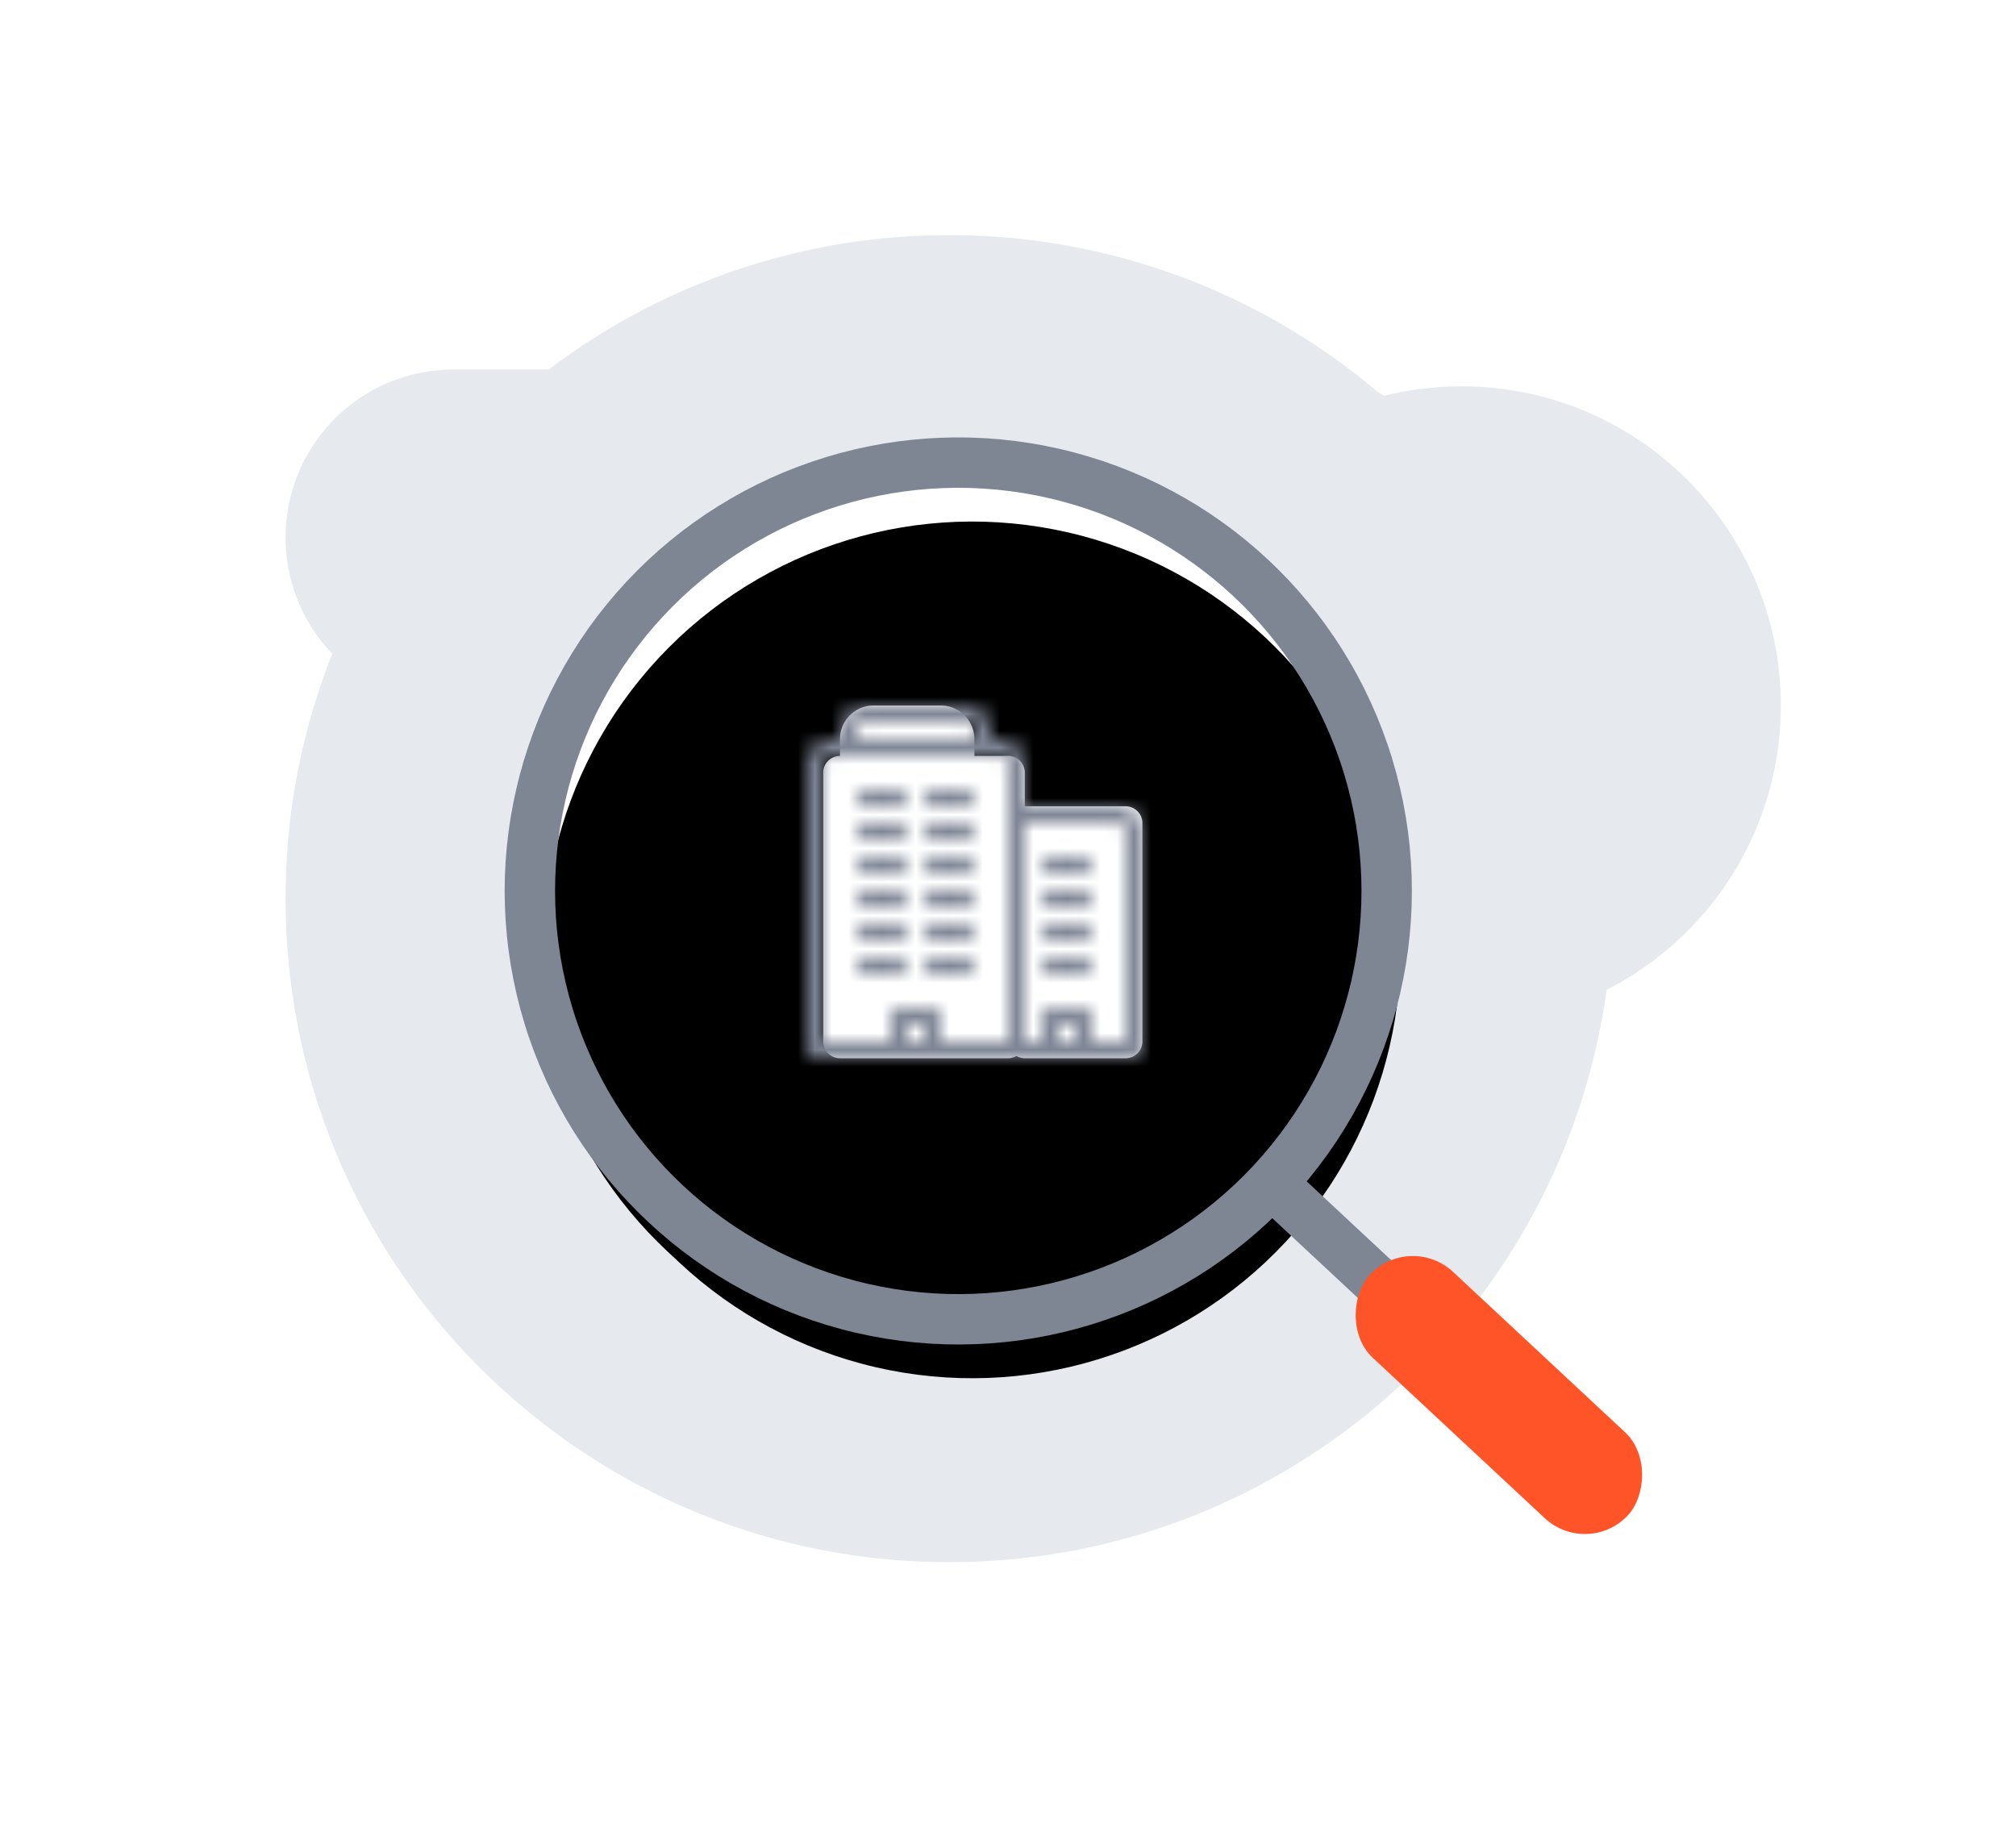
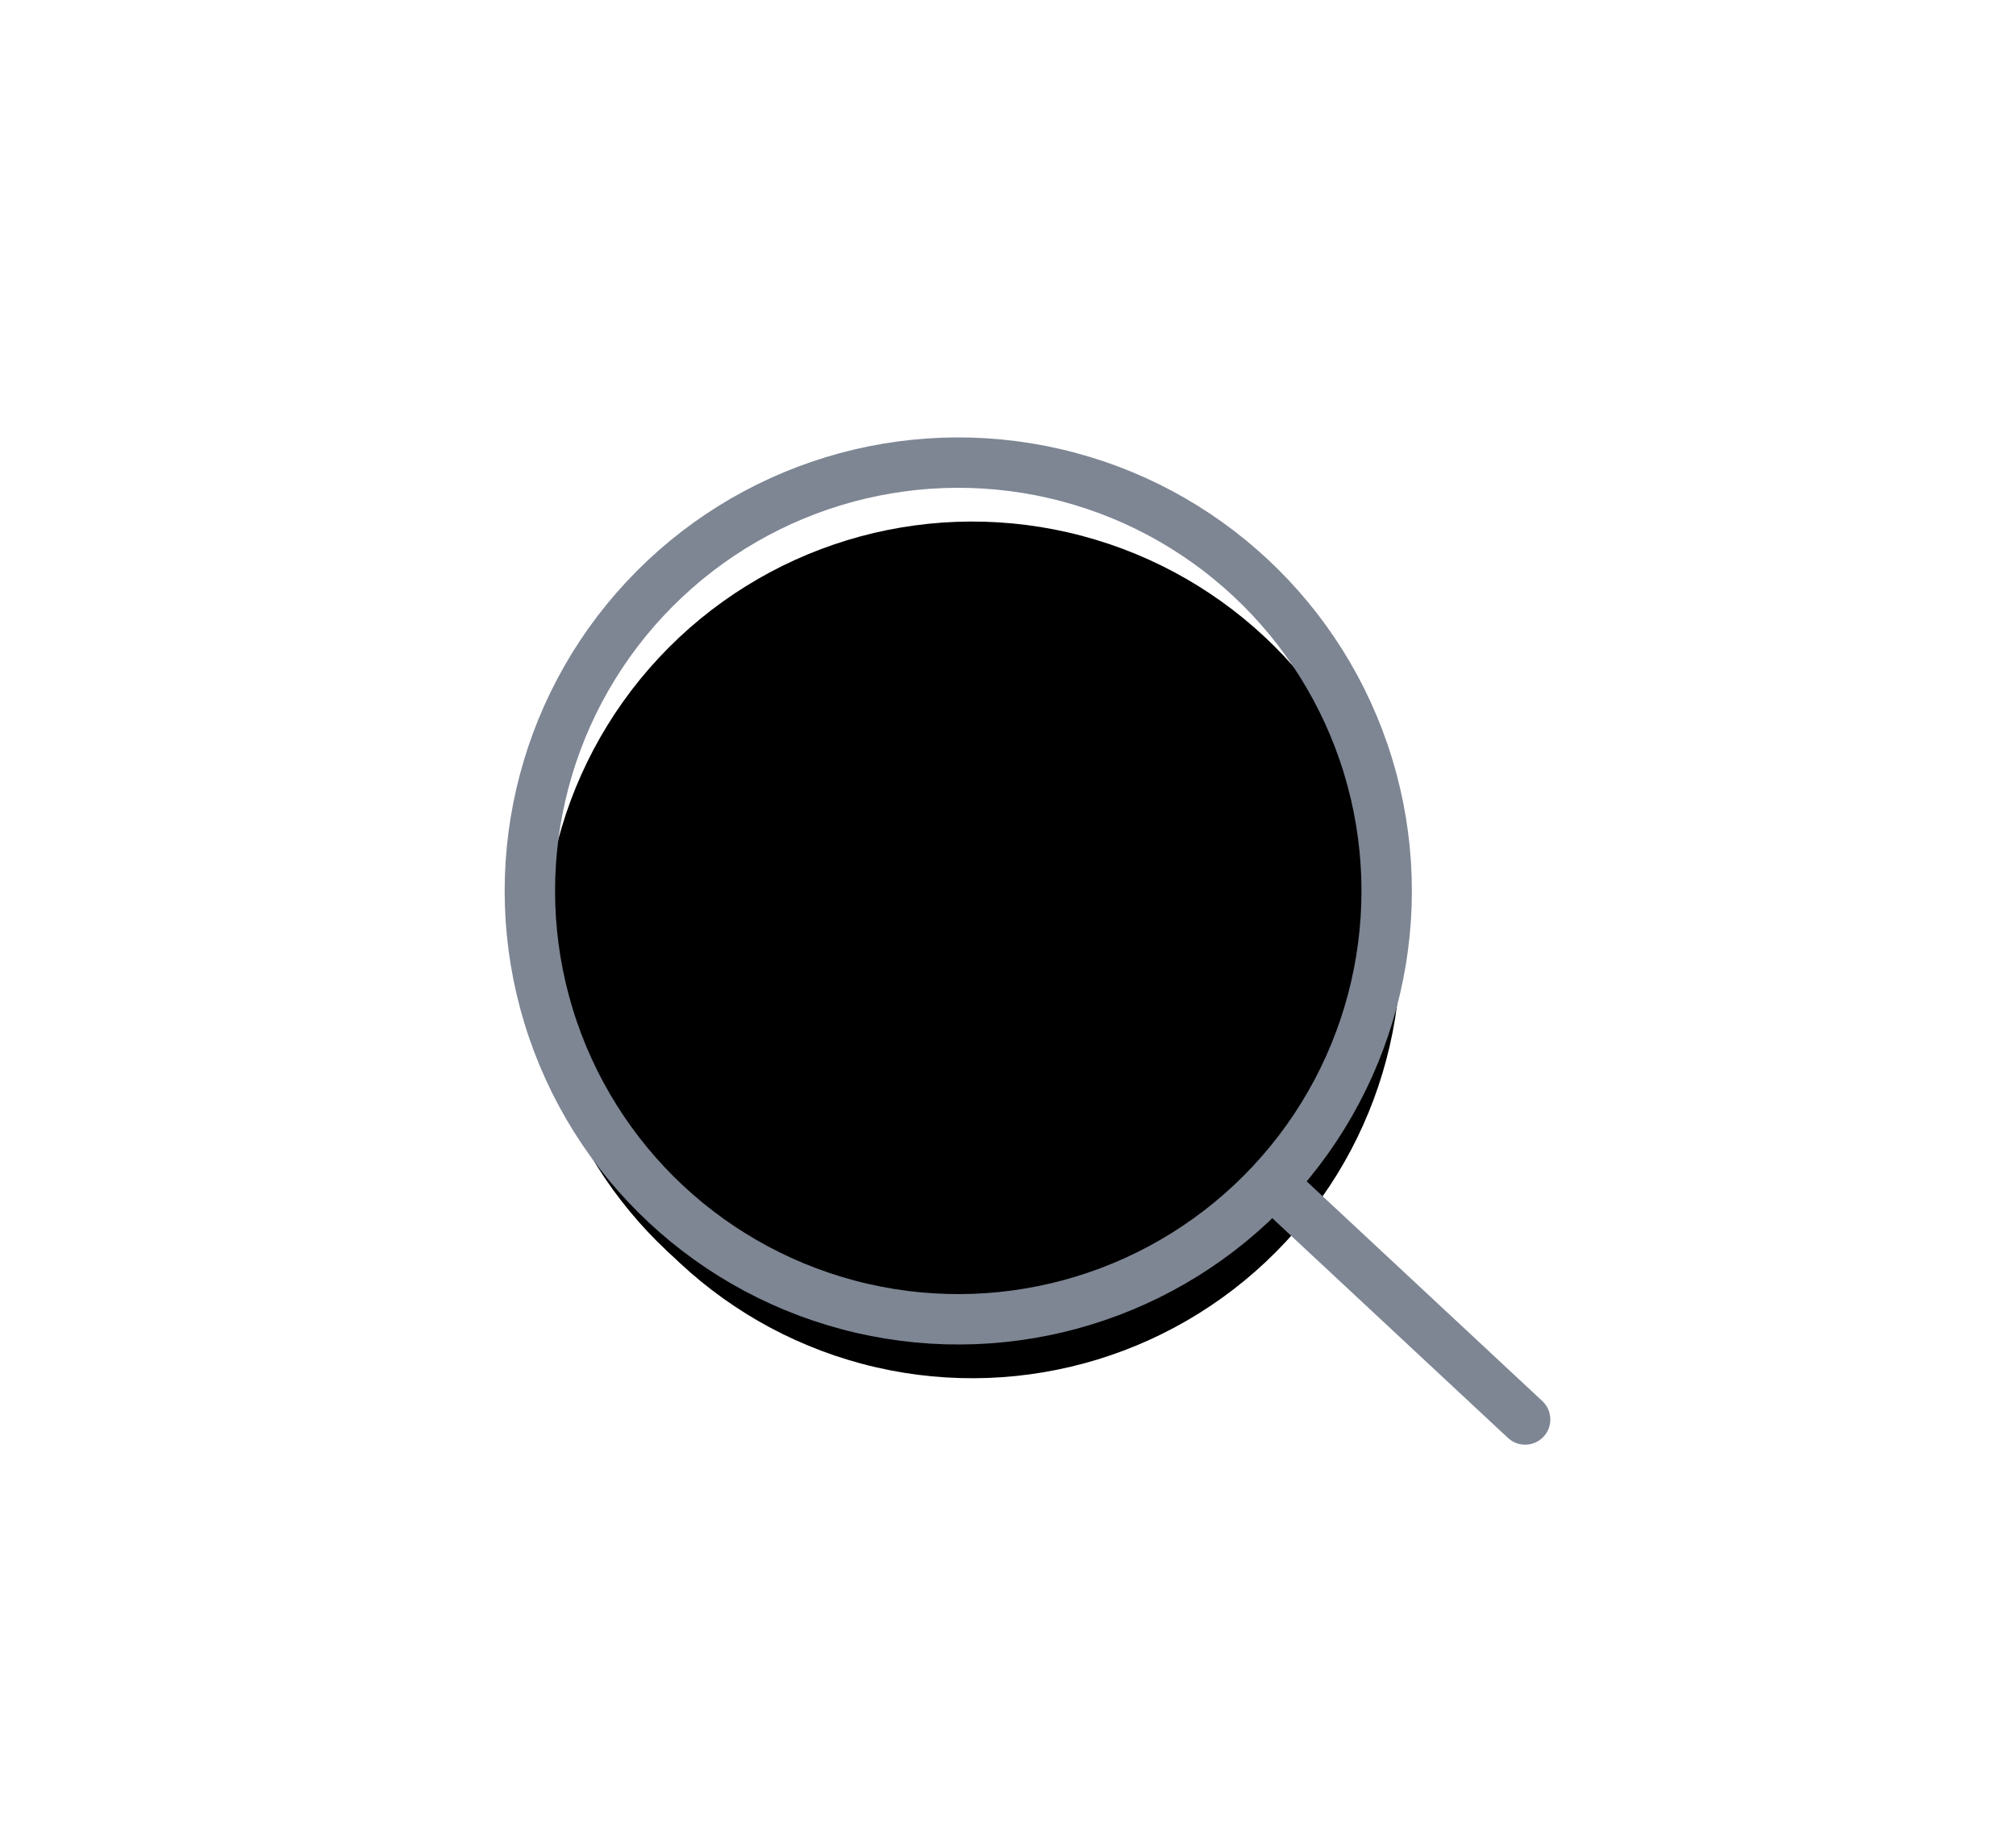
<svg xmlns="http://www.w3.org/2000/svg" xmlns:xlink="http://www.w3.org/1999/xlink" width="120" height="110">
  <defs>
    <circle id="b" cx="25.5" cy="25.5" r="25.5" />
    <filter x="-4.9%" y="-4.9%" width="113.7%" height="113.7%" filterUnits="objectBoundingBox" id="a">
      <feMorphology radius="1.5" operator="dilate" in="SourceAlpha" result="shadowSpreadOuter1" />
      <feOffset dx="2" dy="2" in="shadowSpreadOuter1" result="shadowOffsetOuter1" />
      <feComposite in="shadowOffsetOuter1" in2="SourceAlpha" operator="out" result="shadowOffsetOuter1" />
      <feColorMatrix values="0 0 0 0 0.902 0 0 0 0 0.914 0 0 0 0 0.929 0 0 0 1 0" in="shadowOffsetOuter1" />
    </filter>
    <filter x="-5.9%" y="-5.9%" width="115.7%" height="115.7%" filterUnits="objectBoundingBox" id="c">
      <feOffset dx="3" dy="2" in="SourceAlpha" result="shadowOffsetInner1" />
      <feComposite in="shadowOffsetInner1" in2="SourceAlpha" operator="arithmetic" k2="-1" k3="1" result="shadowInnerInner1" />
      <feColorMatrix values="0 0 0 0 0.902 0 0 0 0 0.914 0 0 0 0 0.929 0 0 0 1 0" in="shadowInnerInner1" />
    </filter>
    <path d="M51.5 25.5h20.136" id="e" />
    <filter x="-11.9%" y="-83.3%" width="133.3%" height="333.3%" filterUnits="objectBoundingBox" id="d">
      <feMorphology radius="1.5" operator="dilate" in="SourceAlpha" result="shadowSpreadOuter1" />
      <feOffset dx="2" dy="2" in="shadowSpreadOuter1" result="shadowOffsetOuter1" />
      <feComposite in="shadowOffsetOuter1" in2="SourceAlpha" operator="out" result="shadowOffsetOuter1" />
      <feColorMatrix values="0 0 0 0 0.902 0 0 0 0 0.914 0 0 0 0 0.929 0 0 0 1 0" in="shadowOffsetOuter1" />
    </filter>
-     <path d="M44 34h6a1 1 0 0 1 1 1v13a1 1 0 0 1-1 1h-6a.995.995 0 0 1-.5-.134.995.995 0 0 1-.5.134H33a1 1 0 0 1-1-1V32a1 1 0 0 1 1-1v-1a2 2 0 0 1 2-2h4a2 2 0 0 1 2 2v1h2a1 1 0 0 1 1 1v2z" id="g" />
    <filter x="-5.3%" y="-4.8%" width="121.1%" height="119%" filterUnits="objectBoundingBox" id="f">
      <feOffset dx="2" dy="2" in="SourceAlpha" result="shadowOffsetOuter1" />
      <feColorMatrix values="0 0 0 0 0.902 0 0 0 0 0.914 0 0 0 0 0.929 0 0 0 1 0" in="shadowOffsetOuter1" />
    </filter>
    <path d="M18.5 6c.827 0 1.5.673 1.5 1.5v13a.5.5 0 0 1-.5.5H.5a.5.5 0 0 1-.5-.5v-17C0 2.673.673 2 1.5 2H2v-.5C2 .673 2.673 0 3.5 0h6c.827 0 1.5.673 1.5 1.5V2h.5c.827 0 1.5.673 1.5 1.5V6h5.5zM15 20h1v-1h-1v1zm4 0V7.5a.5.5 0 0 0-.5-.5H13v13h1v-1.5a.5.5 0 0 1 .5-.5h2a.5.5 0 0 1 .5.5V20h2zm-7 0V3.5a.5.5 0 0 0-.5-.5h-10a.5.5 0 0 0-.5.5V20h4v-1.5a.5.5 0 0 1 .5-.5h2a.5.5 0 0 1 .5.5V20h4zm-6 0h1v-1H6v1zM3 1.5V2h7v-.5a.5.5 0 0 0-.5-.5h-6a.5.5 0 0 0-.5.5zM16.5 15a.5.5 0 0 1 0 1h-2a.5.5 0 0 1 0-1h2zm0-2a.5.5 0 0 1 0 1h-2a.5.5 0 0 1 0-1h2zm0-2a.5.5 0 0 1 0 1h-2a.5.5 0 0 1 0-1h2zm0-2a.5.5 0 0 1 0 1h-2a.5.5 0 0 1 0-1h2zm-7 6a.5.5 0 0 1 0 1h-2a.5.5 0 0 1 0-1h2zm-4 0a.5.5 0 0 1 0 1h-2a.5.5 0 0 1 0-1h2zm4-2a.5.5 0 0 1 0 1h-2a.5.5 0 0 1 0-1h2zm-4 0a.5.5 0 0 1 0 1h-2a.5.5 0 0 1 0-1h2zm4-2a.5.5 0 0 1 0 1h-2a.5.5 0 0 1 0-1h2zm-4 0a.5.5 0 0 1 0 1h-2a.5.5 0 0 1 0-1h2zm4-2a.5.5 0 0 1 0 1h-2a.5.5 0 0 1 0-1h2zm-4 0a.5.5 0 0 1 0 1h-2a.5.5 0 0 1 0-1h2zm4-2a.5.5 0 0 1 0 1h-2a.5.5 0 0 1 0-1h2zm-4 0a.5.5 0 0 1 0 1h-2a.5.5 0 0 1 0-1h2zm4-2a.5.5 0 0 1 0 1h-2a.5.5 0 0 1 0-1h2zm-4 0a.5.5 0 0 1 0 1h-2a.5.5 0 0 1 0-1h2z" id="h" />
  </defs>
  <g fill="none" fill-rule="evenodd">
-     <path d="M82.02 23.349a10 10 0 0 1 .356.218A19.04 19.04 0 0 1 87 23c10.493 0 19 8.507 19 19 0 7.386-4.215 13.788-10.37 16.932C92.983 78.177 76.472 93 56.5 93 34.685 93 17 75.315 17 53.5a39.4 39.4 0 0 1 2.779-14.582A9.966 9.966 0 0 1 17 32c0-5.523 4.477-10 10-10h5.664A39.326 39.326 0 0 1 56.5 14a39.343 39.343 0 0 1 25.52 9.349z" fill="#E6E9ED" />
    <g transform="rotate(43 6.312 79.305)">
      <g stroke-linecap="round" stroke-linejoin="round">
        <use fill="#000" filter="url(#a)" xlink:href="#b" />
        <use fill="#FFF" xlink:href="#b" />
        <use fill="#000" filter="url(#c)" xlink:href="#b" />
        <use stroke="#7E8694" stroke-width="3" xlink:href="#b" />
      </g>
      <g stroke-linecap="round" stroke-linejoin="round">
        <use fill="#000" filter="url(#d)" xlink:href="#e" />
        <use stroke="#7E8694" stroke-width="3" fill="#FF5328" xlink:href="#e" />
      </g>
-       <rect fill="#FF5328" x="59" y="22" width="21" height="7" rx="3.5" />
    </g>
    <g transform="translate(17 14)">
      <use fill="#000" filter="url(#f)" xlink:href="#g" />
      <use fill="#FFF" xlink:href="#g" />
    </g>
    <g transform="translate(48 42)">
      <mask id="i" fill="#fff">
        <use xlink:href="#h" />
      </mask>
      <g mask="url(#i)" fill="#7E8594">
-         <path d="M-40-39H60V61H-40z" />
-       </g>
+         </g>
    </g>
  </g>
</svg>